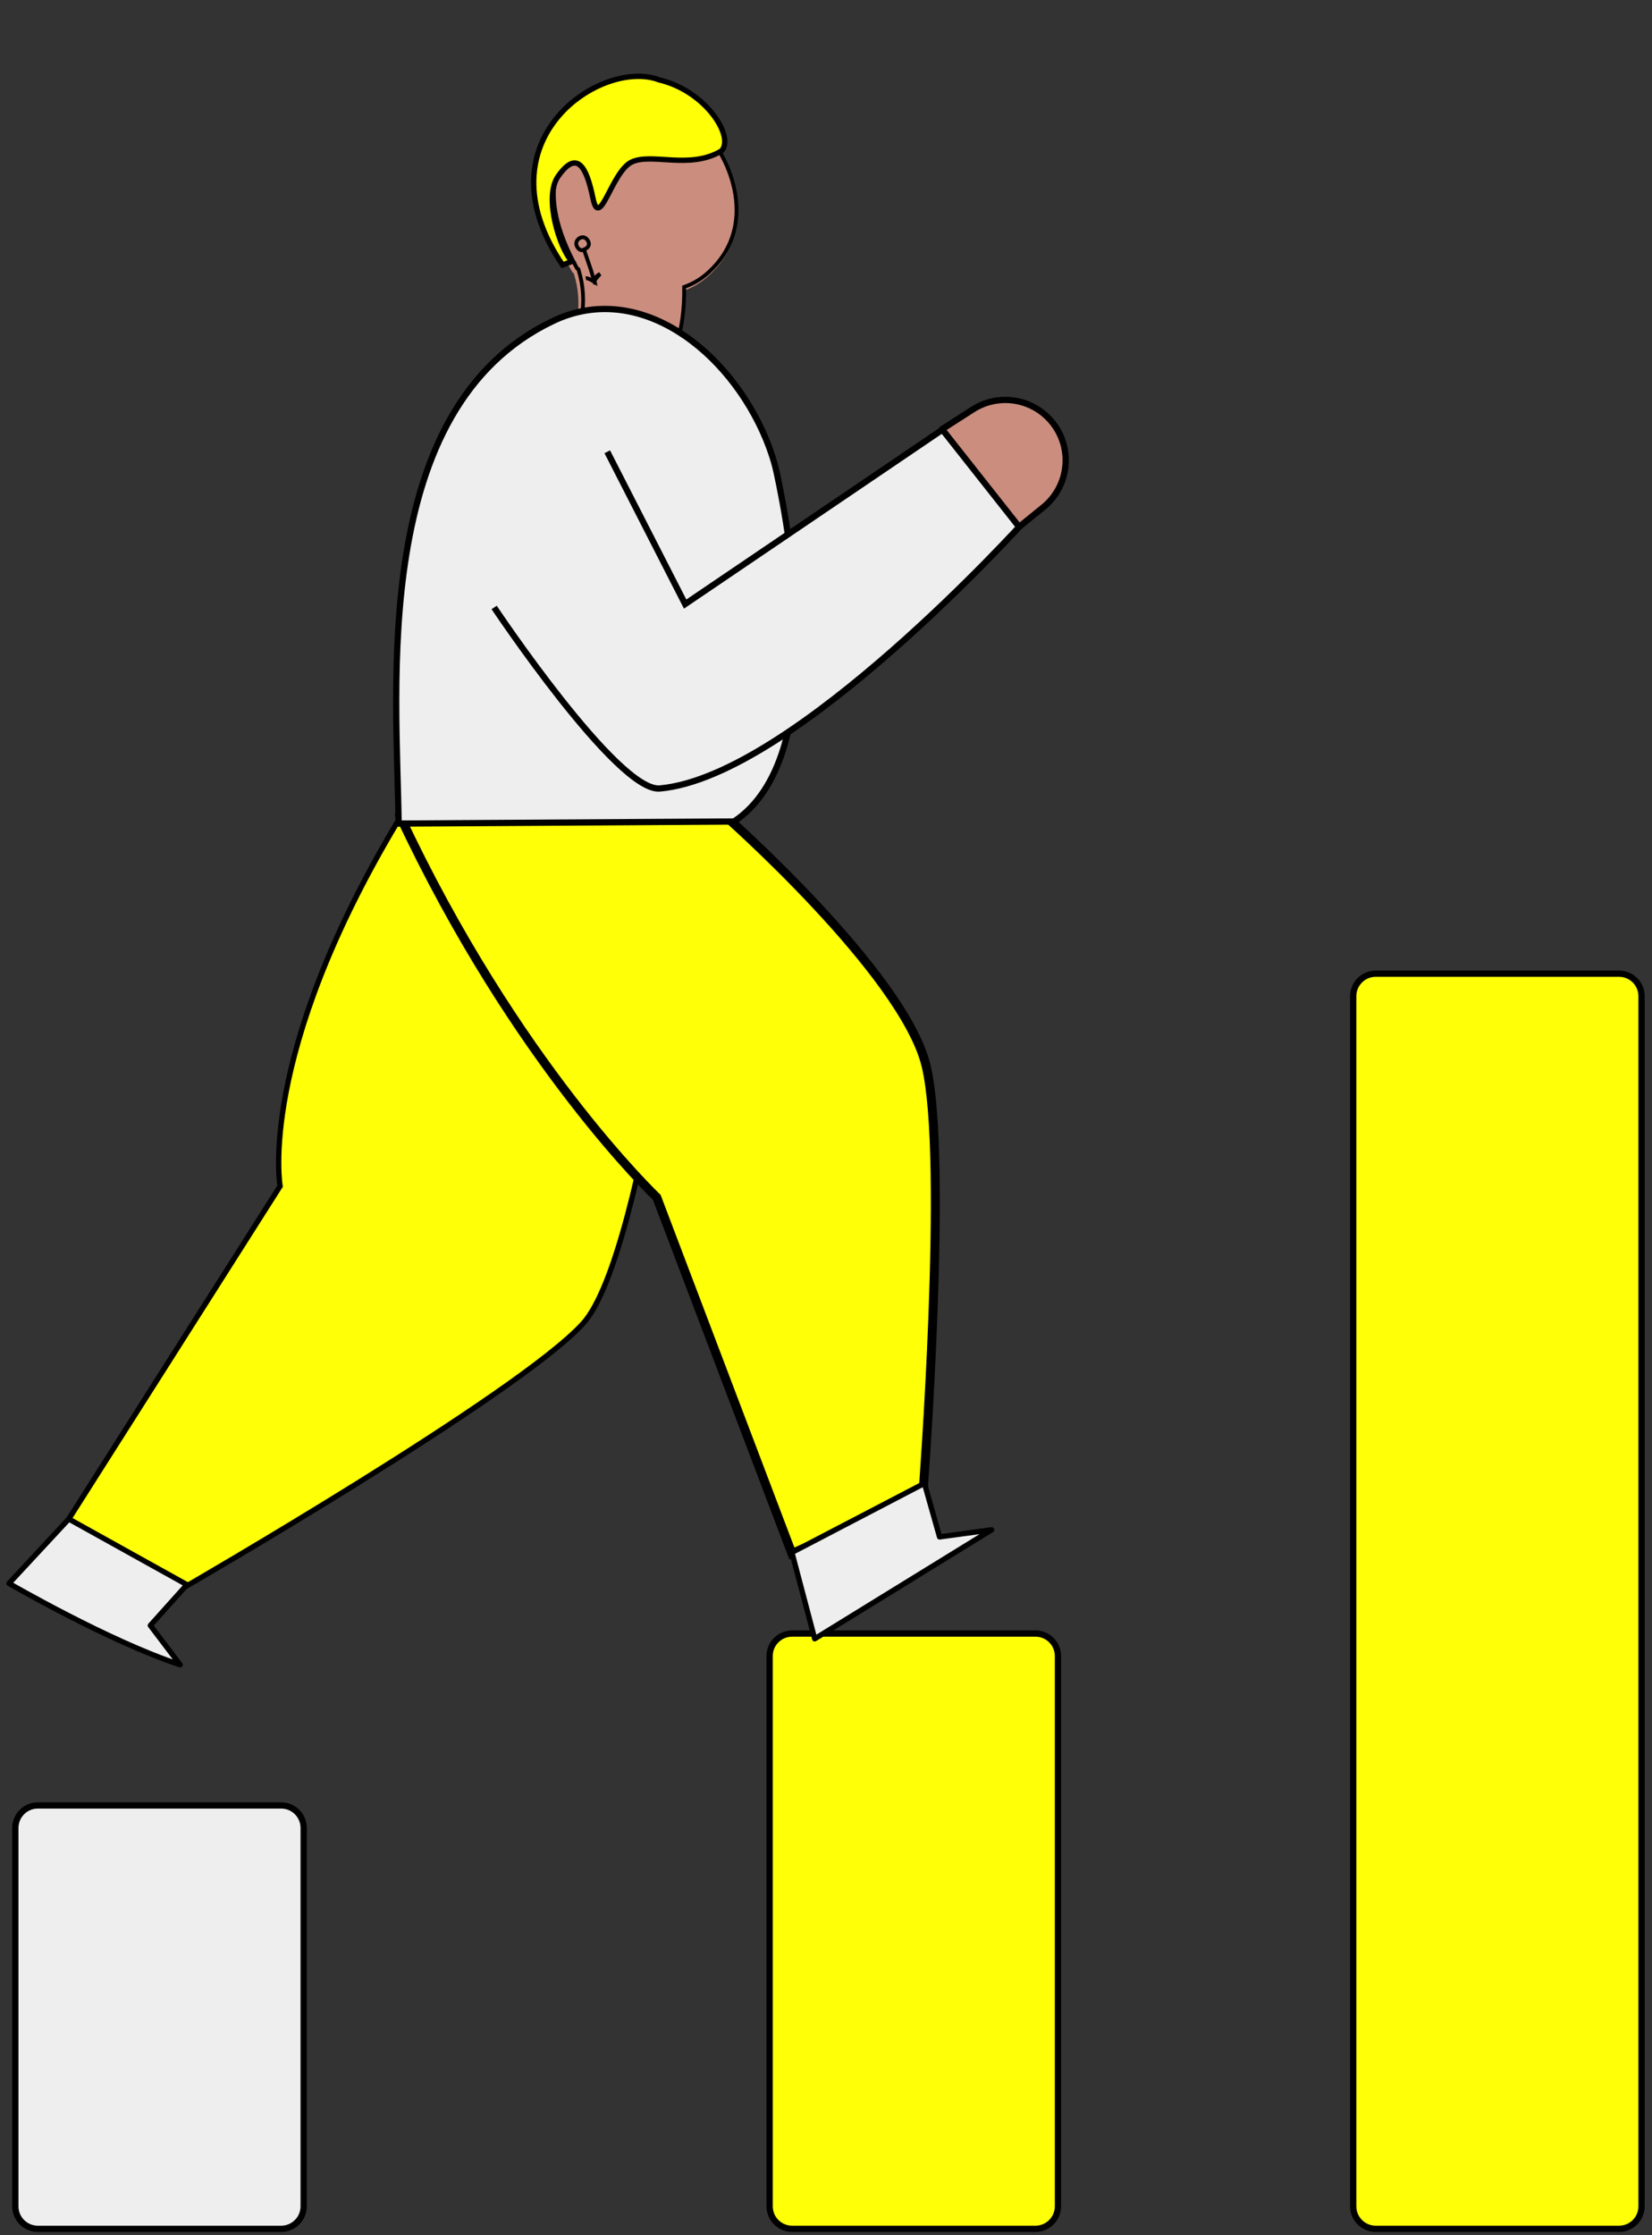
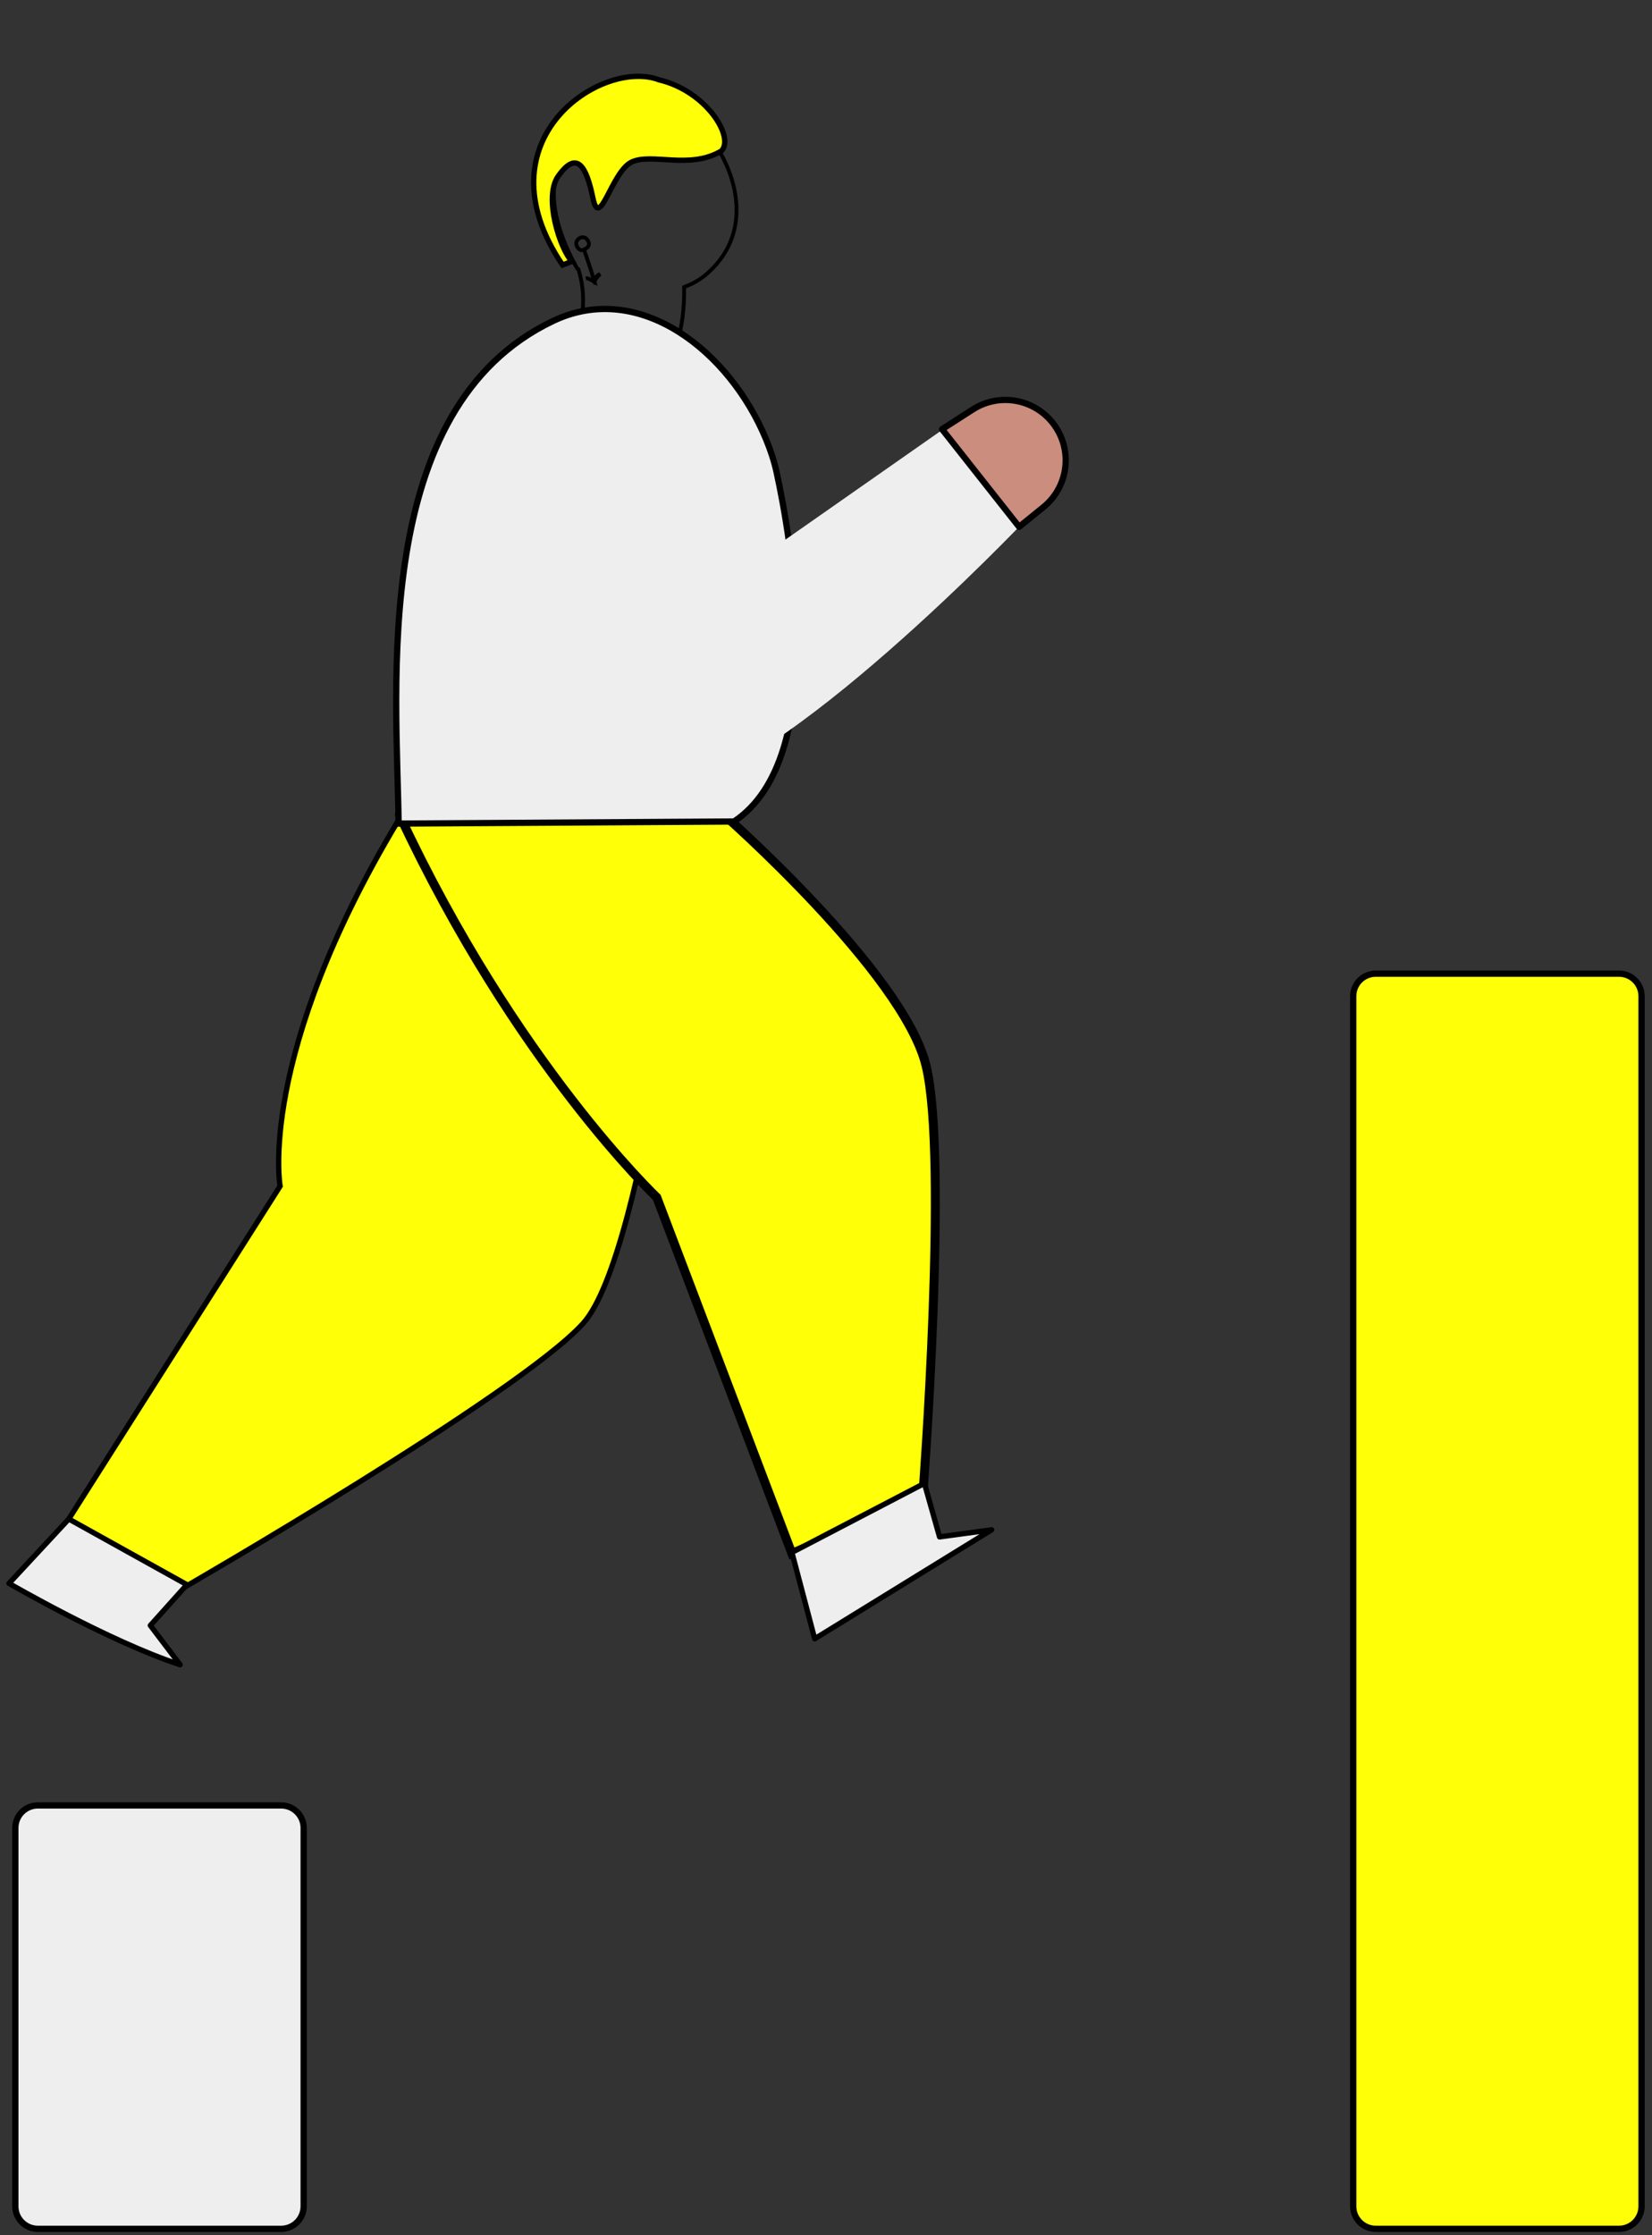
<svg xmlns="http://www.w3.org/2000/svg" width="434" height="587" viewBox="0 0 434 587" fill="none">
  <rect x="0" y="0" width="434" height="587" fill="#333333" stroke="none" />
-   <path d="M272.026 428.991H208.103C204.837 428.991 202.19 431.638 202.19 434.904V579.405C202.19 582.67 204.837 585.318 208.103 585.318H272.026C275.292 585.318 277.94 582.67 277.94 579.405V434.904C277.94 431.638 275.292 428.991 272.026 428.991Z" fill="#FFFF08" stroke="black" stroke-width="1.645" stroke-linejoin="round" />
  <path d="M73.865 474.133H9.942C6.676 474.133 4.028 476.78 4.028 480.046V579.406C4.028 582.671 6.676 585.319 9.942 585.319H73.865C77.13 585.319 79.778 582.671 79.778 579.406V480.046C79.778 476.78 77.13 474.133 73.865 474.133Z" fill="#EEEEEE" stroke="black" stroke-width="1.645" stroke-linejoin="round" />
  <path d="M425.343 255.7H361.42C358.154 255.7 355.506 258.347 355.506 261.613V579.405C355.506 582.671 358.154 585.318 361.42 585.318H425.343C428.608 585.318 431.256 582.671 431.256 579.405V261.613C431.256 258.347 428.608 255.7 425.343 255.7Z" fill="#FFFF08" stroke="black" stroke-width="1.645" stroke-linejoin="round" />
  <path d="M104.578 215.574H182.462C182.462 215.574 170.049 328.992 153.155 347.588C136.262 366.182 47.849 417.18 47.849 417.18L18.074 398.908L73.581 311.502C73.581 311.502 67.477 277.417 104.578 215.574Z" fill="#FFFF08" stroke="black" stroke-width="1.399" />
  <path d="M49.108 416.158L18.074 398.913L2.367 415.821C2.367 415.821 28.845 431.166 47.318 437.18L39.494 426.862L49.108 416.158Z" fill="#EEEEEE" stroke="black" stroke-width="1.399" stroke-linejoin="round" />
  <path d="M104.91 213.92L190.006 213.808C190.006 213.808 237.312 255.402 243.272 279.806C249.232 304.211 242.436 392.775 242.436 392.775L208.042 407.98L172.535 314.435C172.535 314.435 135.411 279.272 104.91 213.92Z" fill="#FFFF08" />
  <path d="M104.91 213.92L104.908 212.745C104.507 212.745 104.133 212.95 103.917 213.29C103.702 213.628 103.674 214.053 103.844 214.418L104.91 213.92ZM190.006 213.808L190.783 212.925L190.45 212.632H190.004L190.006 213.808ZM242.436 392.775L242.91 393.852L243.555 393.567L243.608 392.866L242.436 392.775ZM208.042 407.98L206.942 408.397L207.383 409.558L208.518 409.057L208.042 407.98ZM172.535 314.435L173.635 314.016L173.539 313.766L173.344 313.581L172.535 314.435ZM104.912 215.096L190.008 214.985L190.004 212.632L104.908 212.745L104.912 215.096ZM241.96 391.701L207.566 406.904L208.518 409.057L242.91 393.852L241.96 391.701ZM209.142 407.563L173.635 314.016L171.435 314.852L206.942 408.397L209.142 407.563ZM172.535 314.435C173.344 313.581 173.344 313.581 173.344 313.581C173.344 313.581 173.342 313.581 173.342 313.579C173.342 313.579 173.341 313.577 173.339 313.576C173.334 313.572 173.329 313.566 173.321 313.559C173.304 313.542 173.277 313.517 173.243 313.485C173.174 313.418 173.07 313.318 172.934 313.184C172.659 312.915 172.249 312.509 171.717 311.969C170.653 310.891 169.093 309.272 167.125 307.124C163.188 302.83 157.616 296.416 151.091 287.965C138.041 271.063 121.184 246.007 105.976 213.422L103.844 214.418C119.137 247.186 136.092 272.388 149.229 289.403C155.797 297.912 161.413 304.374 165.39 308.715C167.378 310.885 168.957 312.523 170.042 313.623C170.584 314.171 171.003 314.587 171.287 314.864C171.43 315.004 171.537 315.108 171.611 315.179C171.648 315.214 171.675 315.241 171.696 315.259C171.704 315.269 171.712 315.276 171.717 315.281C171.719 315.283 171.721 315.285 171.722 315.286C171.724 315.286 171.724 315.288 171.724 315.288C171.724 315.288 171.726 315.288 172.535 314.435ZM190.006 213.808C189.231 214.692 189.231 214.692 189.231 214.692C189.231 214.692 189.231 214.692 189.232 214.694C189.232 214.694 189.236 214.696 189.237 214.699C189.242 214.704 189.251 214.711 189.262 214.721C189.284 214.739 189.318 214.77 189.362 214.808C189.451 214.887 189.584 215.005 189.755 215.158C190.102 215.468 190.61 215.923 191.259 216.514C192.56 217.695 194.425 219.408 196.683 221.543C201.199 225.813 207.28 231.757 213.545 238.458C219.812 245.164 226.247 252.61 231.48 259.885C236.73 267.186 240.695 274.211 242.128 280.085L244.414 279.528C242.87 273.199 238.685 265.874 233.389 258.512C228.077 251.125 221.569 243.597 215.264 236.852C208.957 230.106 202.839 224.126 198.299 219.834C196.03 217.688 194.153 215.962 192.842 214.773C192.186 214.178 191.673 213.717 191.323 213.404C191.148 213.247 191.014 213.128 190.923 213.047C190.877 213.007 190.842 212.977 190.82 212.957C190.808 212.946 190.798 212.938 190.793 212.933C190.79 212.93 190.788 212.928 190.787 212.926C190.785 212.925 190.783 212.925 190.006 213.808ZM242.128 280.085C243.585 286.044 244.278 296.035 244.48 307.773C244.68 319.478 244.389 332.812 243.913 345.398C243.437 357.983 242.774 369.805 242.229 378.482C241.958 382.822 241.716 386.374 241.543 388.84C241.455 390.074 241.385 391.036 241.337 391.689C241.312 392.015 241.294 392.266 241.282 392.432C241.275 392.516 241.27 392.58 241.267 392.622C241.265 392.644 241.263 392.659 241.263 392.671C241.263 392.676 241.262 392.679 241.262 392.683V392.684C241.262 392.686 241.262 392.686 242.436 392.775C243.608 392.866 243.608 392.866 243.608 392.864C243.608 392.864 243.608 392.863 243.608 392.861C243.608 392.859 243.608 392.854 243.61 392.849C243.61 392.839 243.612 392.822 243.613 392.801C243.617 392.758 243.622 392.695 243.627 392.609C243.64 392.441 243.659 392.19 243.684 391.862C243.731 391.206 243.802 390.242 243.889 389.006C244.064 386.534 244.306 382.976 244.579 378.63C245.122 369.939 245.787 358.095 246.265 345.487C246.742 332.881 247.033 319.498 246.831 307.733C246.631 296.003 245.94 285.77 244.414 279.528L242.128 280.085Z" fill="black" />
-   <path fill-rule="evenodd" clip-rule="evenodd" d="M179.893 76.246C181.961 75.476 183.928 74.357 185.719 72.809C199.242 61.129 193.291 43.685 184.998 34.64C176.705 25.593 126.374 29.565 150.414 71.57C150.515 71.63 150.618 71.69 150.722 71.751C153.435 80.183 151.244 87.446 148.616 96.161C147.544 99.716 146.399 103.512 145.485 107.727L170.666 105.751C177.527 96.302 180.087 86.805 179.893 76.246Z" fill="#CA8D7E" />
  <path d="M156.778 33.661C161.935 31.181 168.081 30.27 173.44 30.548C176.118 30.687 178.585 31.121 180.622 31.795C182.54 32.429 184.039 33.263 184.986 34.227L185.169 34.422C189.167 38.914 192.578 45.475 193.341 52.322C194.077 58.935 192.346 65.811 186.272 71.397L185.671 71.934C183.943 73.429 182.05 74.506 180.061 75.244L179.73 75.367L179.734 75.719C179.853 86.124 177.328 95.45 170.675 104.71L146.759 106.451C147.419 103.557 148.178 100.86 148.942 98.296L149.761 95.586C152.403 86.898 154.667 79.495 151.998 70.866L151.942 70.683L151.777 70.584L151.594 70.474C145.83 60.035 144.612 52.061 146.053 46.115C147.496 40.162 151.629 36.138 156.778 33.661Z" stroke="black" />
  <path d="M153.416 65.534C153.197 65.62 152.981 65.68 152.793 65.718C152.423 65.671 151.629 65.299 151.409 64.189C151.135 62.802 153.357 61.281 154.462 63.225C155.167 64.464 154.276 65.195 153.416 65.534ZM153.416 65.534L155.277 70.993C155.685 72.455 156.442 75.09 156.249 74.084M156.242 74.046C156.022 72.936 157.078 72.198 157.633 71.968C157.031 72.568 155.909 73.823 156.242 74.046ZM156.242 74.046C156.244 74.059 156.247 74.072 156.249 74.084M156.249 74.084C155.693 73.7 154.441 72.96 153.886 73.07" stroke="black" />
  <path d="M150.236 68.66C147.081 65.293 142.743 51.775 146.647 46.264C151.529 39.374 154.023 43.516 155.777 52.054C157.531 60.591 160.659 45.166 165.878 42.587C171.098 40.009 181.221 44.637 189.505 39.649C193.073 36.129 185.611 23.909 173.136 20.97C158.31 15.252 125.398 36.537 147.792 69.59L150.236 68.66Z" fill="#FFFF08" stroke="black" stroke-width="1.399" />
  <path d="M192.848 215.735C218.213 198.867 207.627 140.579 204.019 124.007C203.37 121.026 202.407 118.165 201.242 115.346C191.653 92.171 168 73.505 145.346 84.27C97.091 107.2 104.265 180.344 104.721 216.283L192.848 215.735Z" fill="#EEEEEE" stroke="black" stroke-width="1.645" stroke-linejoin="round" />
  <path d="M269.142 136.864L248.784 112.023L180.187 160.009L158.017 115.388L129.308 160.009C129.308 160.009 160.409 208.306 176.207 206.903C204.999 204.345 269.142 136.864 269.142 136.864Z" fill="#EEEEEE" />
-   <path d="M159.536 118.644L179.994 158.64L248.783 112.024L269.142 136.865C269.142 136.865 208.675 203.928 173.339 207.066C162.218 208.055 129.818 159.526 129.818 159.526" stroke="black" stroke-width="1.645" />
  <path d="M255.552 107.54L247.489 112.715L267.731 138.357L274.096 133.2C280.87 127.713 281.943 117.788 276.498 110.981C271.428 104.641 262.387 103.155 255.552 107.54Z" fill="#CA8D7E" stroke="black" stroke-width="1.645" stroke-linejoin="round" />
  <path d="M242.853 389.549L208.042 407.696L214.031 430.372L260.511 401.752L246.835 403.609L242.853 389.549Z" fill="#EEEEEE" stroke="black" stroke-width="1.399" stroke-linejoin="round" />
</svg>